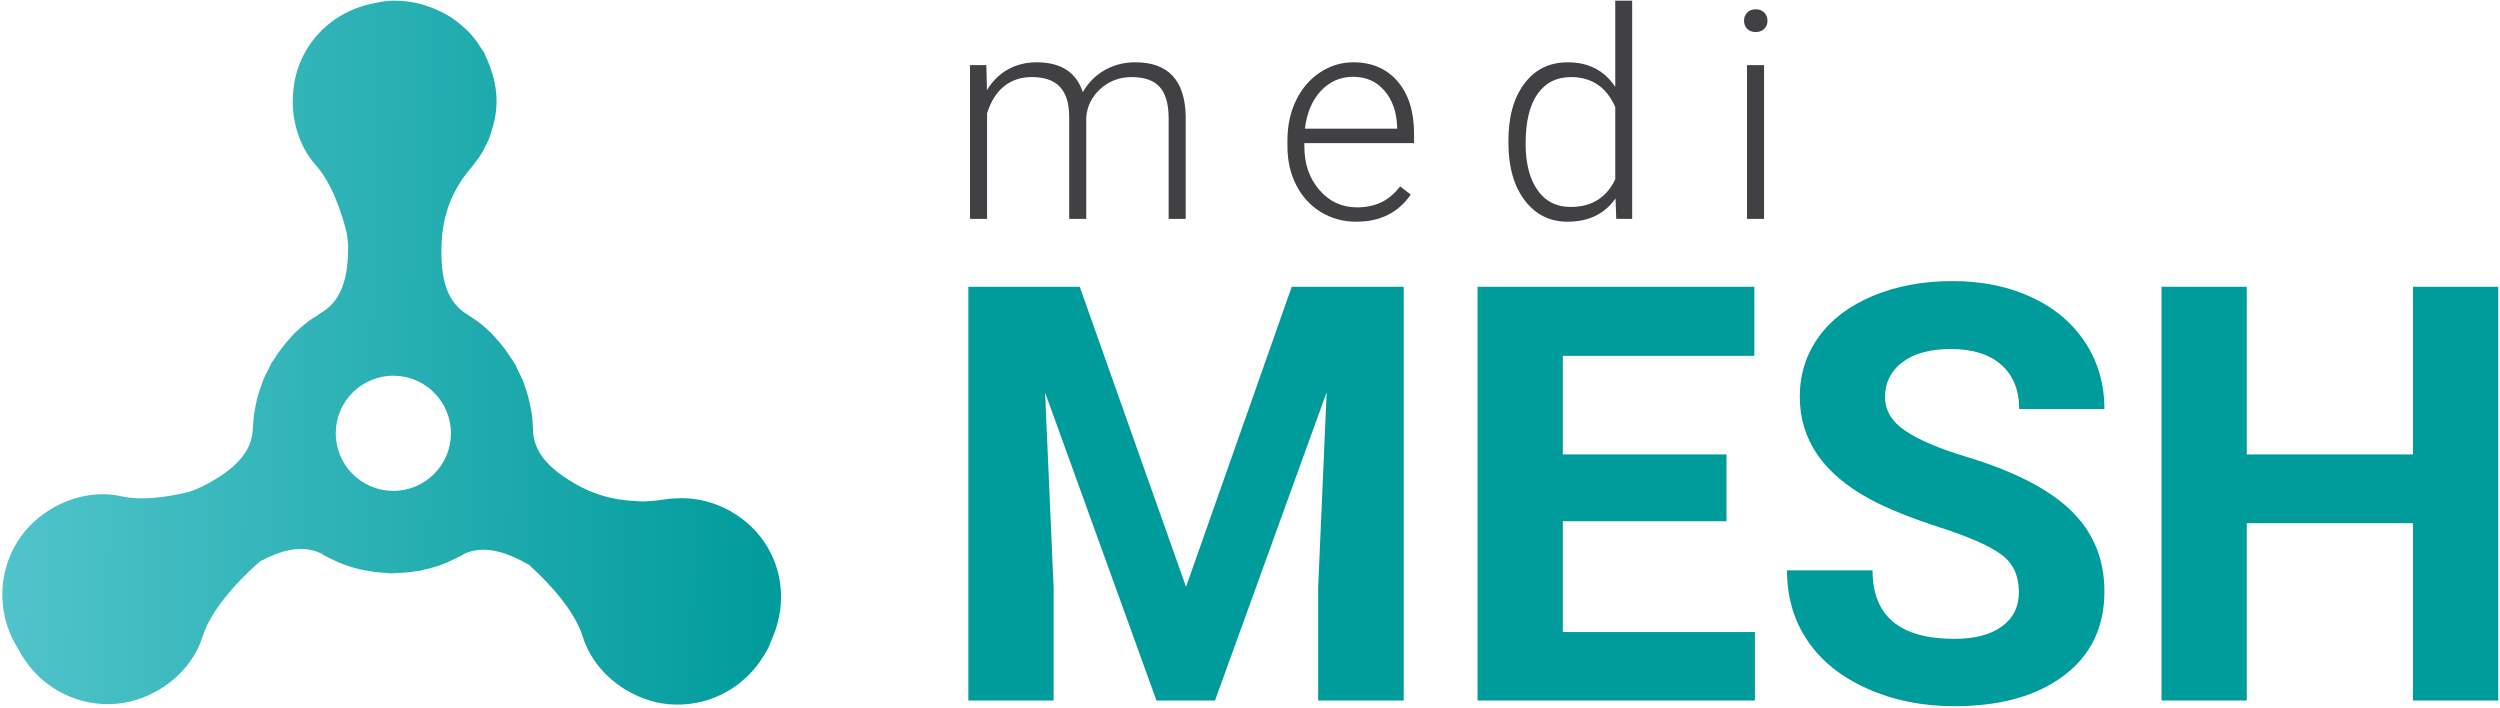
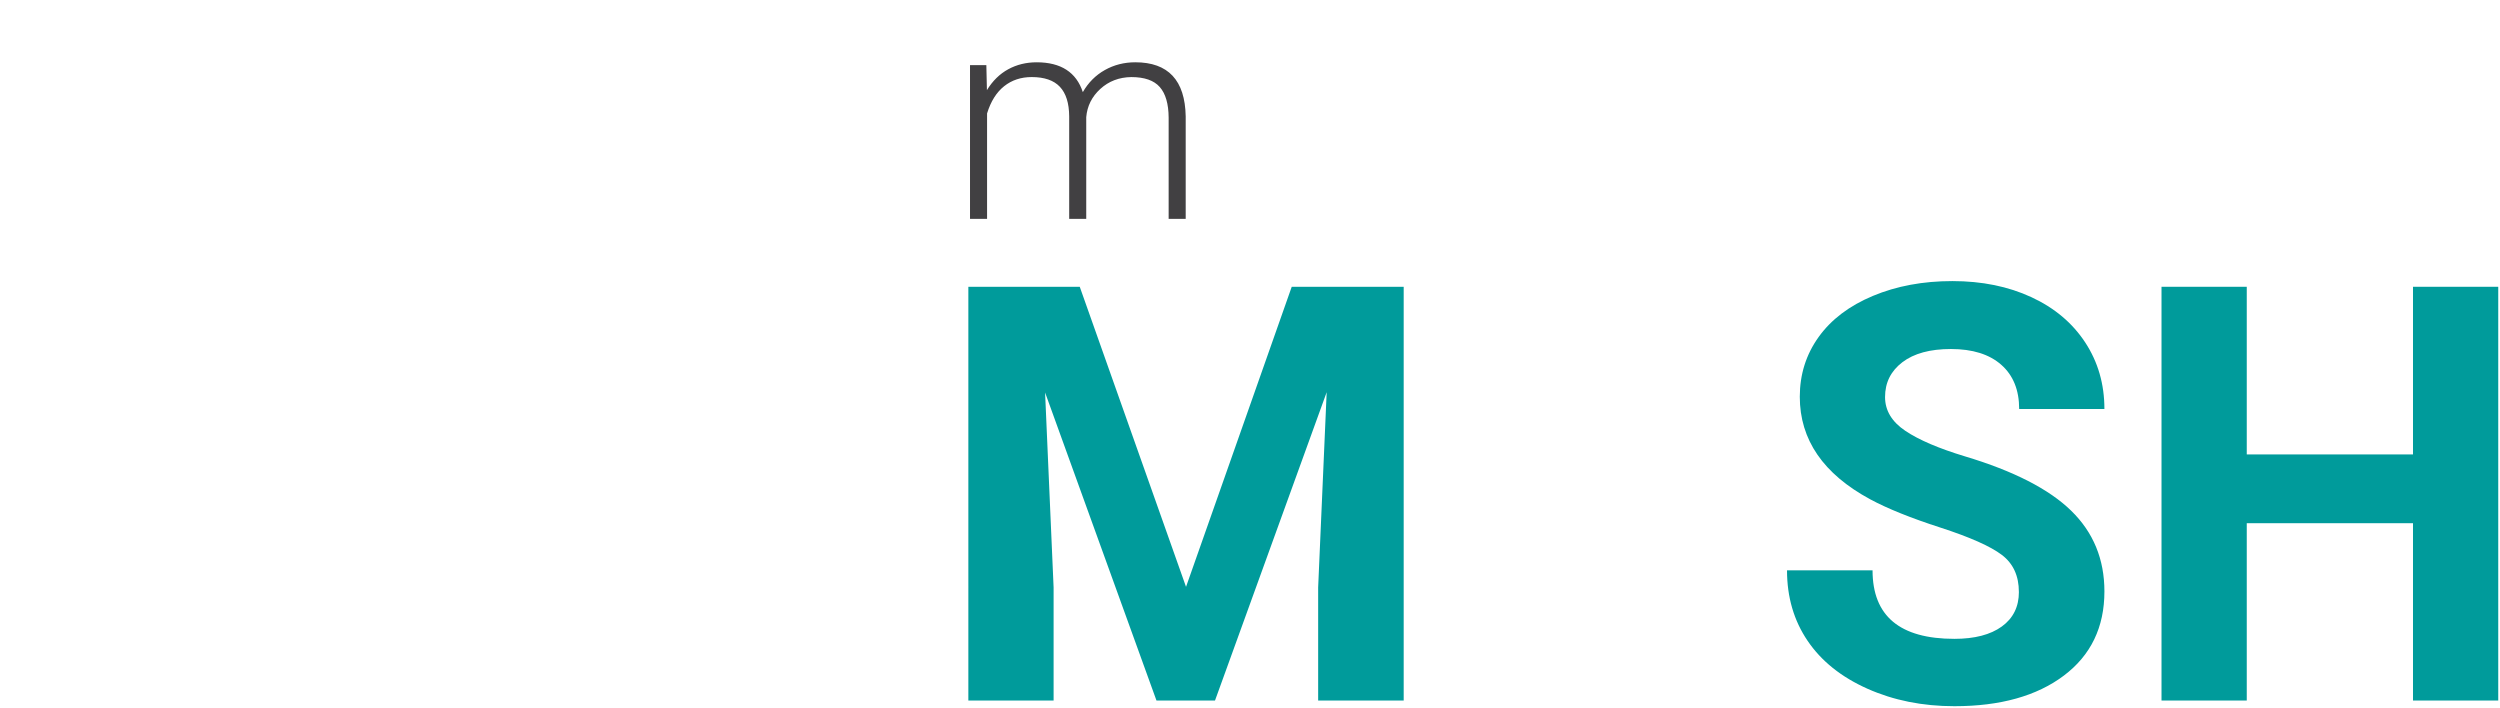
<svg xmlns="http://www.w3.org/2000/svg" id="Layer_6" viewBox="0 0 261.419 73.994">
  <defs>
    <style>
      .cls-1 {
        fill: none;
      }

      .cls-2 {
        fill: #414042;
      }

      .cls-3 {
        fill: #009b9b;
      }

      .cls-4 {
        fill: url(#New_Gradient_Swatch_2);
      }
    </style>
    <linearGradient id="New_Gradient_Swatch_2" data-name="New Gradient Swatch 2" x1="1.738" y1="44.145" x2="83.168" y2="44.145" gradientTransform="translate(-.789 -7.574) rotate(.58)" gradientUnits="userSpaceOnUse">
      <stop offset="0" stop-color="#50c4ca" />
      <stop offset="1" stop-color="#009b9b" />
    </linearGradient>
  </defs>
-   <path class="cls-4" d="M80.263,57.217c-.959-1.628-2.311-2.858-3.84-3.735l.001-.002s-.005-.001-.005-.001c-.002-.001-.004-.003-.005-.004l.022-.038s-.098-.016-.115-.018c-1.58-.882-3.352-1.336-5.155-1.332-.039.001-.079.009-.118.01-.56.007-1.122.049-1.683.145-.52.09-1.103.142-1.705.172-.1.003-.187.023-.288.024-.337.009-.71-.037-1.065-.054-.511-.036-1.02-.071-1.556-.155-1.437-.237-2.957-.695-4.499-1.578-2.262-1.296-4.361-2.957-4.513-5.517-.004-.389-.031-.772-.065-1.153-.012-.139-.007-.277-.024-.416-.03-.253-.088-.495-.131-.744-.038-.224-.08-.445-.128-.665-.076-.344-.16-.682-.259-1.016-.066-.224-.144-.444-.222-.666-.073-.209-.128-.427-.211-.632-.071-.176-.165-.337-.241-.509-.138-.306-.28-.609-.439-.903-.056-.104-.081-.216-.14-.32-.034-.06-.082-.105-.116-.165-.072-.125-.159-.241-.234-.364-.153-.248-.314-.485-.481-.722-.221-.317-.453-.624-.7-.924-.149-.179-.299-.35-.455-.521-.058-.063-.11-.131-.169-.193-.072-.076-.133-.162-.207-.237-.455-.462-.943-.899-1.468-1.303-.005-.004-.009-.009-.015-.013-.127-.098-.272-.177-.403-.271-.187-.135-.38-.256-.574-.382-.142-.092-.276-.193-.422-.281-2.132-1.426-2.503-4.078-2.477-6.685.037-3.711,1.251-6.395,3.237-8.665.082-.093.139-.204.217-.3.242-.304.473-.611.681-.941.136-.217.253-.442.372-.669.184-.347.363-.693.509-1.062.062-.159.102-.324.156-.486.342-1.01.576-2.071.593-3.194.009-.023.02-.05.02-.05h-.014s0-0,0-.001c.009-.856-.114-1.677-.299-2.475-.041-.187-.114-.366-.165-.552-.175-.602-.395-1.178-.67-1.73-.073-.149-.095-.309-.177-.456-.062-.111-.157-.189-.223-.297-.389-.644-.829-1.248-1.342-1.792-.141-.15-.292-.281-.441-.421-.492-.465-1.027-.878-1.602-1.242-.235-.147-.473-.271-.718-.399-.515-.271-1.051-.494-1.612-.678-.233-.076-.456-.163-.693-.223-.77-.194-1.564-.325-2.392-.338-.017-0-.196-.009-.262-.009-.051-.001-.244-0-.262,0-.357.001-.718.06-1.071.096-.253.034-.491.089-.738.141-2.97.526-5.706,2.245-7.316,5.071-.937,1.645-1.334,3.434-1.331,5.201l-.044-0s.035.092.041.11c.028,2.41.816,4.796,2.439,6.619,1.448,1.625,2.505,4.247,3.212,7.067.056.521.148,1.018.142,1.579-.026,2.586-.452,5.201-2.567,6.593-.176.1-.331.221-.501.327-.201.126-.397.251-.592.386-.167.115-.349.215-.51.337-.064.049-.119.108-.182.158-.416.326-.818.663-1.189,1.026-.017.017-.037.03-.054.047-.16.158-.293.335-.445.498-.164.176-.323.353-.479.538-.217.26-.424.525-.622.798-.171.235-.33.473-.487.718-.097.152-.208.296-.299.451-.009.015-.02.028-.029.043-.028.047-.066.083-.093.13-.074.13-.108.269-.178.4-.118.217-.231.437-.338.661-.081.172-.179.333-.254.509-.112.261-.191.539-.288.809-.07.197-.149.391-.21.59-.092.295-.167.596-.24.899-.053.22-.099.439-.142.663-.058.3-.119.598-.159.904-.02.161-.022.321-.037.482-.036.382-.083.76-.088,1.15-.204,2.524-2.292,4.155-4.548,5.421-.682.383-1.343.662-2.001.915-2.607.646-5.175.931-7.15.491-2.382-.531-4.85-.058-6.969,1.09-.018.003-.116.017-.116.017l.022.038c-1.545.858-2.914,2.076-3.896,3.694-2.026,3.343-1.968,7.366-.196,10.555h-0c.014.026.038.045.052.07.013.024.017.052.031.077.104.185.204.363.319.541.096.185.201.358.308.538l-0.0.001c1.876,3.128,5.331,5.19,9.239,5.107,1.893-.04,3.632-.617,5.147-1.527l.022.038s.061-.077.073-.091c2.054-1.261,3.697-3.162,4.428-5.491.812-2.585,3.261-5.438,5.987-7.843,2.106-1.115,4.373-1.853,6.456-.812.06.036.101.089.162.124.354.203.72.358,1.082.527.173.082.336.176.514.25.77.325,1.555.571,2.348.755.217.051.438.084.658.125.697.128,1.394.207,2.094.232.153.006.295.048.448.049.055.001.106-.014.161-.014.133-.001.264-.024.397-.028.669-.015,1.337-.081,2.006-.19.135-.023.28-.015.414-.042.099-.02.187-.064.285-.085.8-.172,1.593-.396,2.372-.711.042-.017.085-.03.127-.047.028-.011.053-.031.081-.043.059-.026.11-.064.169-.09.444-.194.888-.387,1.319-.629.079-.044.145-.103.223-.149,2.228-1.051,4.645-.111,6.847,1.143,2.57,2.337,4.837,5.044,5.607,7.512.727,2.33,2.367,4.234,4.419,5.499.011.015.072.092.072.092l.022-.038c1.514.912,3.252,1.492,5.144,1.536,3.908.089,7.367-1.966,9.248-5.091h0c.078-.131.153-.244.226-.378.079-.124.149-.261.223-.389h0c.004-.007.005-.016.009-.023.005-.009.014-.016.019-.025h-0c.117-.204.164-.436.266-.646.059-.129.108-.261.162-.393,1.304-2.983,1.286-6.497-.494-9.517ZM41.07,51.329c-3.325-.034-5.994-2.757-5.96-6.082s2.757-5.994,6.082-5.96,5.994,2.757,5.96,6.082-2.757,5.994-6.082,5.96Z" />
  <g>
    <polygon class="cls-1" points="273.308 93.946 97.396 93.946 97.396 -4.338 270.409 -3.774 273.308 93.946" />
    <path class="cls-3" d="M112.907,29.988l11.113,31.378,11.053-31.378h11.707v43.264h-8.944v-11.826l.891-20.414-11.677,32.24h-6.121l-11.648-32.21.891,20.384v11.826h-8.914V29.988h11.648Z" />
-     <path class="cls-3" d="M180.535,54.502h-17.116v11.589h20.087v7.161h-29.001V29.988h28.941v7.221h-20.027v10.31h17.116v6.982Z" />
    <path class="cls-3" d="M211.109,61.901c0-1.684-.594-2.977-1.783-3.878s-3.328-1.852-6.418-2.853c-3.09-1-5.537-1.985-7.339-2.956-4.913-2.654-7.369-6.231-7.369-10.727,0-2.337.659-4.422,1.976-6.255,1.317-1.832,3.209-3.263,5.675-4.293s5.234-1.546,8.305-1.546c3.09,0,5.844.56,8.261,1.68,2.417,1.119,4.293,2.699,5.631,4.739,1.337,2.04,2.005,4.358,2.005,6.953h-8.914c0-1.98-.624-3.522-1.872-4.621s-3.001-1.648-5.259-1.648c-2.179,0-3.873.46-5.081,1.381-1.208.922-1.812,2.135-1.812,3.641,0,1.406.708,2.585,2.124,3.536,1.416.95,3.501,1.842,6.255,2.674,5.071,1.525,8.766,3.417,11.083,5.676,2.318,2.258,3.477,5.071,3.477,8.438,0,3.744-1.417,6.681-4.249,8.81-2.833,2.129-6.646,3.194-11.44,3.194-3.328,0-6.359-.609-9.092-1.828-2.734-1.218-4.819-2.887-6.255-5.007-1.437-2.119-2.154-4.576-2.154-7.369h8.944c0,4.774,2.853,7.161,8.558,7.161,2.12,0,3.774-.431,4.962-1.292,1.188-.862,1.783-2.065,1.783-3.61Z" />
    <path class="cls-3" d="M261.236,73.252h-8.915v-18.542h-17.383v18.542h-8.914V29.988h8.914v17.531h17.383v-17.531h8.915v43.264Z" />
  </g>
  <g>
    <path class="cls-2" d="M103.14,6.812l.06,2.614c.594-.97,1.337-1.698,2.228-2.184s1.882-.728,2.971-.728c2.536,0,4.146,1.04,4.829,3.119.574-1,1.342-1.77,2.303-2.31.961-.54,2.021-.81,3.18-.81,3.447,0,5.205,1.882,5.274,5.646v10.727h-1.783v-10.593c-.01-1.437-.319-2.501-.928-3.194-.609-.693-1.603-1.04-2.979-1.04-1.278.019-2.357.434-3.239,1.24-.882.808-1.372,1.79-1.471,2.949v10.638h-1.783v-10.727c-.01-1.377-.334-2.404-.973-3.083-.639-.679-1.622-1.018-2.949-1.018-1.119,0-2.08.319-2.882.958s-1.397,1.588-1.783,2.846v11.023h-1.783V6.812h1.708Z" />
-     <path class="cls-2" d="M141.831,23.185c-1.367,0-2.603-.336-3.707-1.01s-1.964-1.612-2.578-2.815c-.614-1.204-.921-2.553-.921-4.049v-.639c0-1.545.3-2.937.899-4.175s1.434-2.211,2.503-2.92c1.07-.708,2.228-1.062,3.477-1.062,1.951,0,3.499.666,4.643,1.998s1.716,3.152,1.716,5.46v.995h-11.47v.342c0,1.822.522,3.341,1.567,4.554,1.045,1.214,2.36,1.82,3.945,1.82.951,0,1.79-.174,2.518-.52s1.389-.901,1.983-1.664l1.114.847c-1.307,1.893-3.204,2.838-5.69,2.838ZM141.504,8.03c-1.337,0-2.464.49-3.38,1.472-.916.981-1.473,2.298-1.671,3.951h9.642v-.192c-.049-1.546-.49-2.804-1.322-3.774s-1.921-1.456-3.269-1.456Z" />
-     <path class="cls-2" d="M157.732,14.701c0-2.496.557-4.484,1.671-5.965s2.627-2.221,4.539-2.221c2.169,0,3.823.856,4.962,2.57V.067h1.768v22.82h-1.664l-.074-2.14c-1.139,1.625-2.813,2.437-5.021,2.437-1.853,0-3.345-.745-4.479-2.235-1.134-1.491-1.701-3.504-1.701-6.04v-.208ZM159.53,15.014c0,2.05.411,3.667,1.233,4.851s1.981,1.775,3.477,1.775c2.189,0,3.744-.966,4.665-2.897v-7.547c-.921-2.09-2.466-3.135-4.635-3.135-1.496,0-2.659.587-3.491,1.761s-1.248,2.904-1.248,5.192Z" />
-     <path class="cls-2" d="M182.368,2.17c0-.335.109-.618.327-.85.218-.231.515-.347.892-.347.376,0,.676.116.899.347.223.231.334.515.334.85,0,.334-.111.615-.334.841-.223.227-.523.34-.899.34-.377,0-.674-.113-.892-.34-.218-.226-.327-.507-.327-.841ZM184.463,22.888h-1.783V6.812h1.783v16.075Z" />
  </g>
</svg>